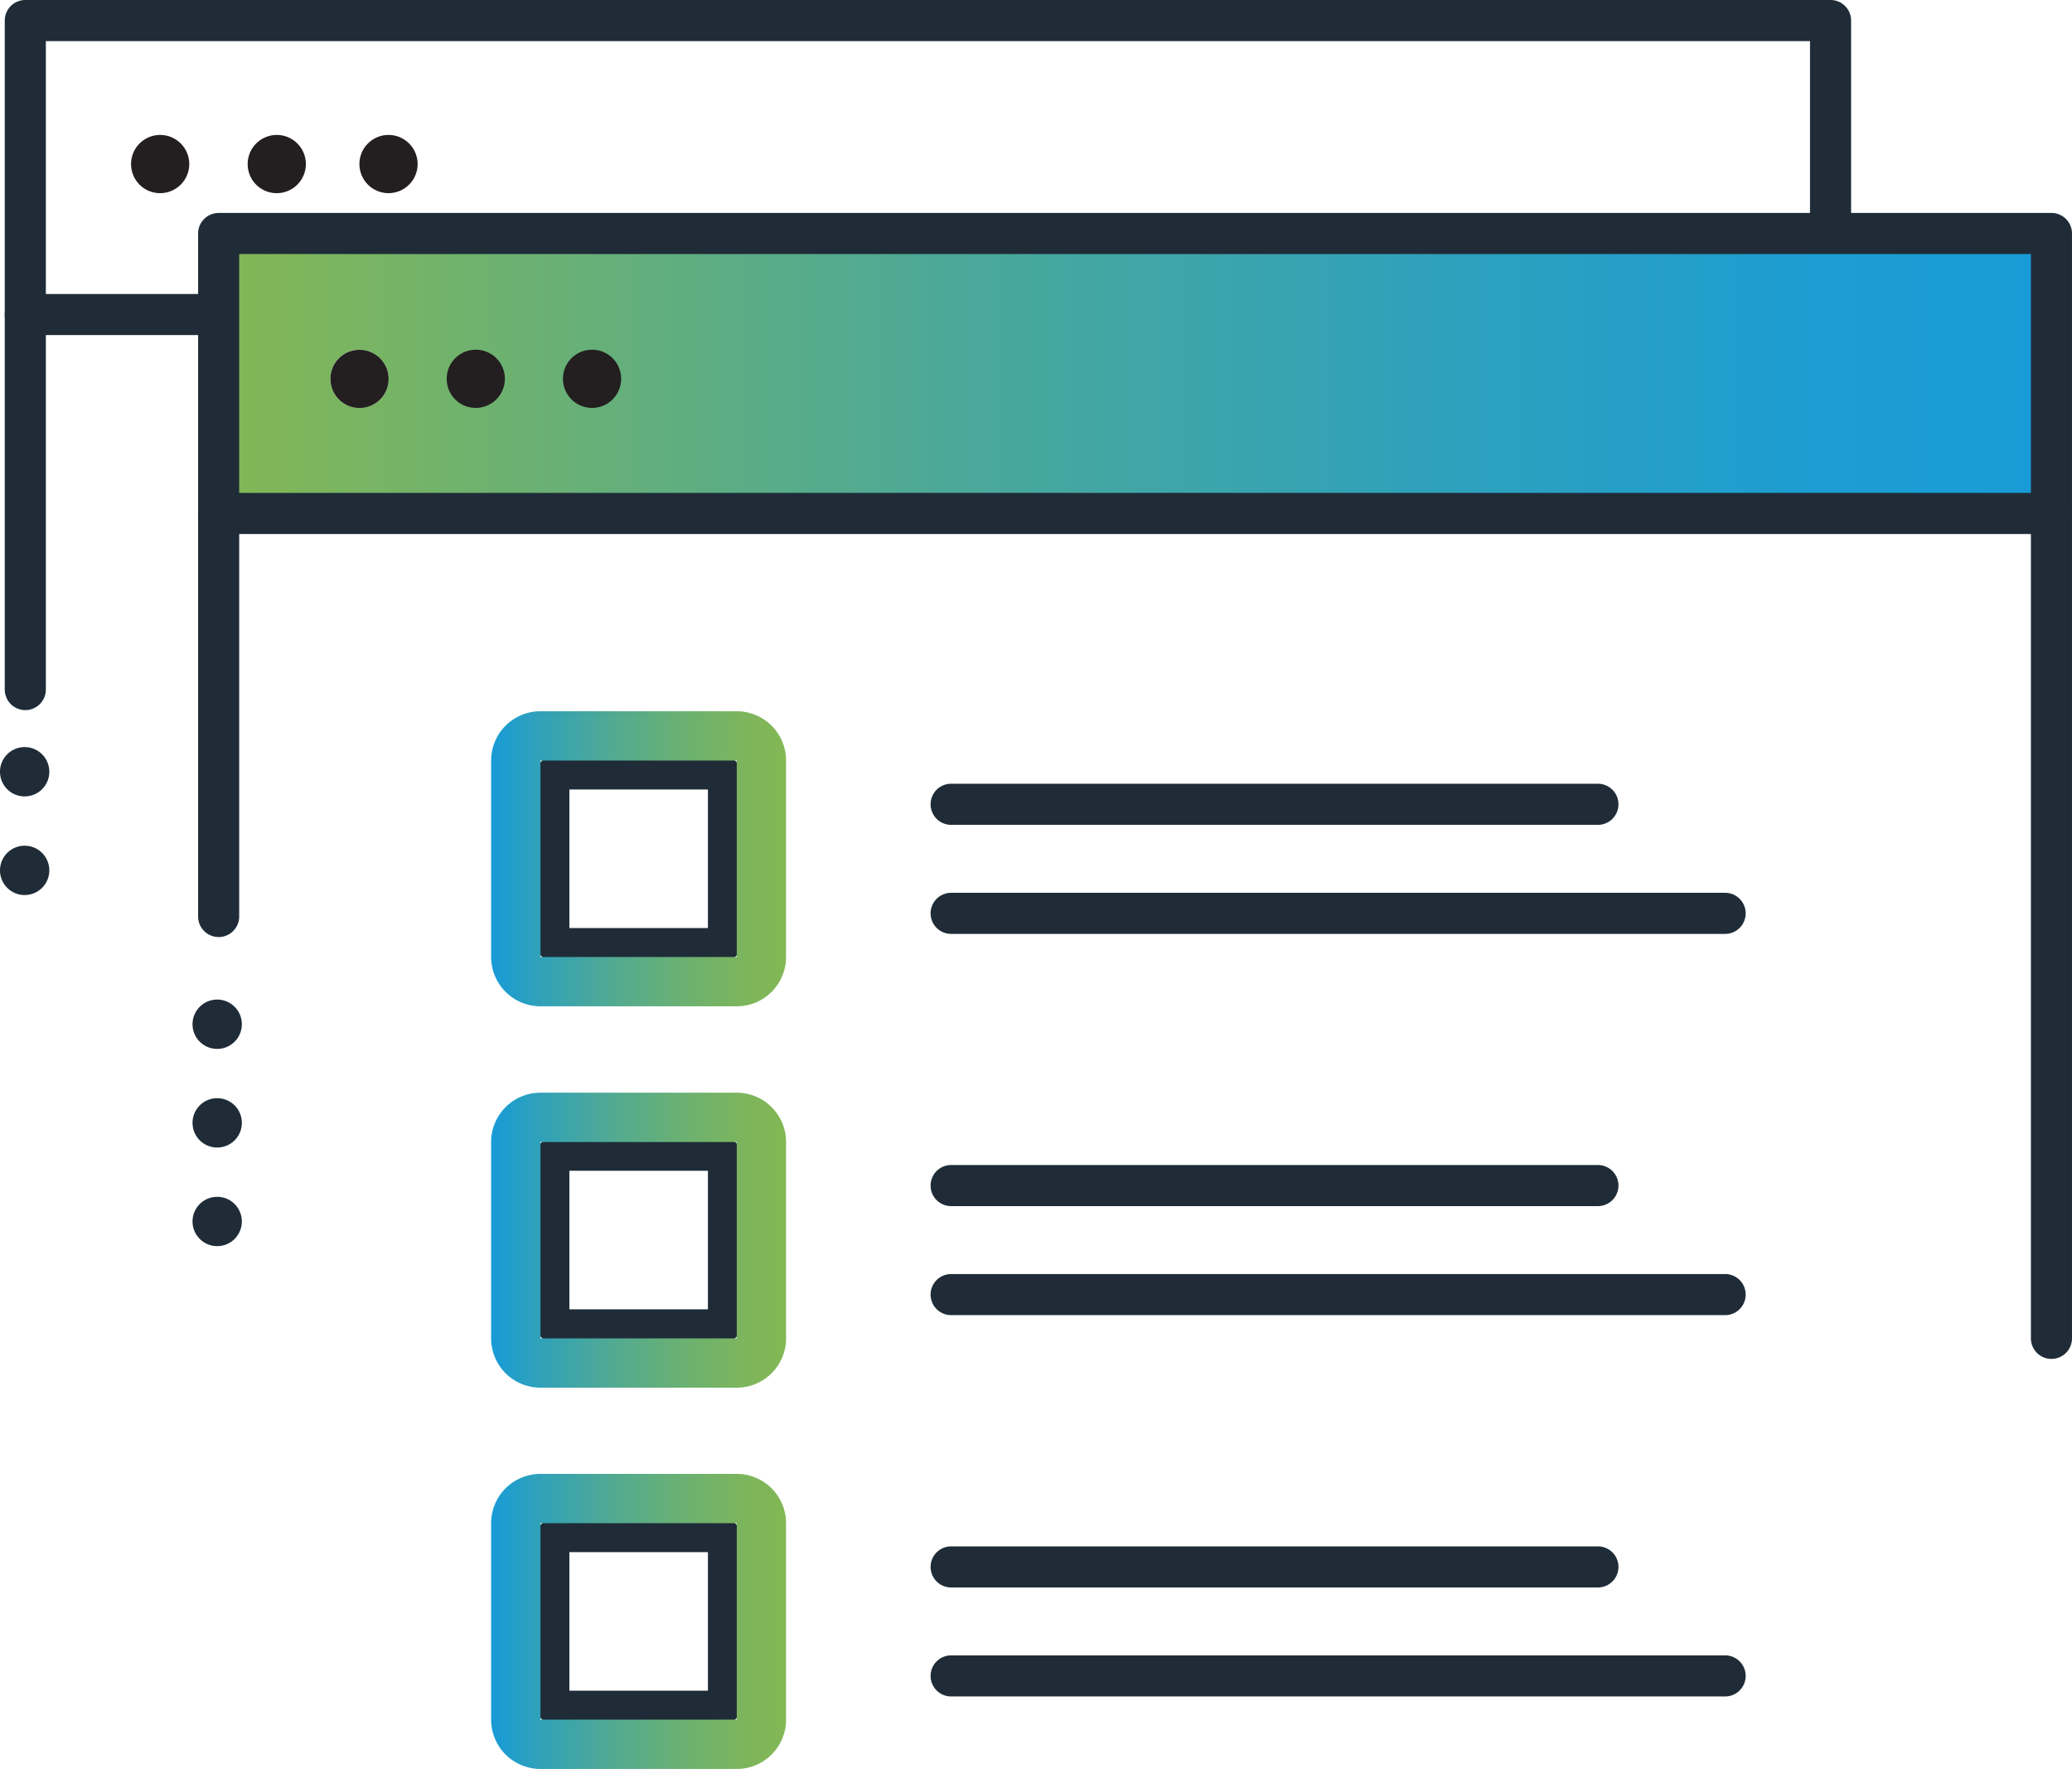
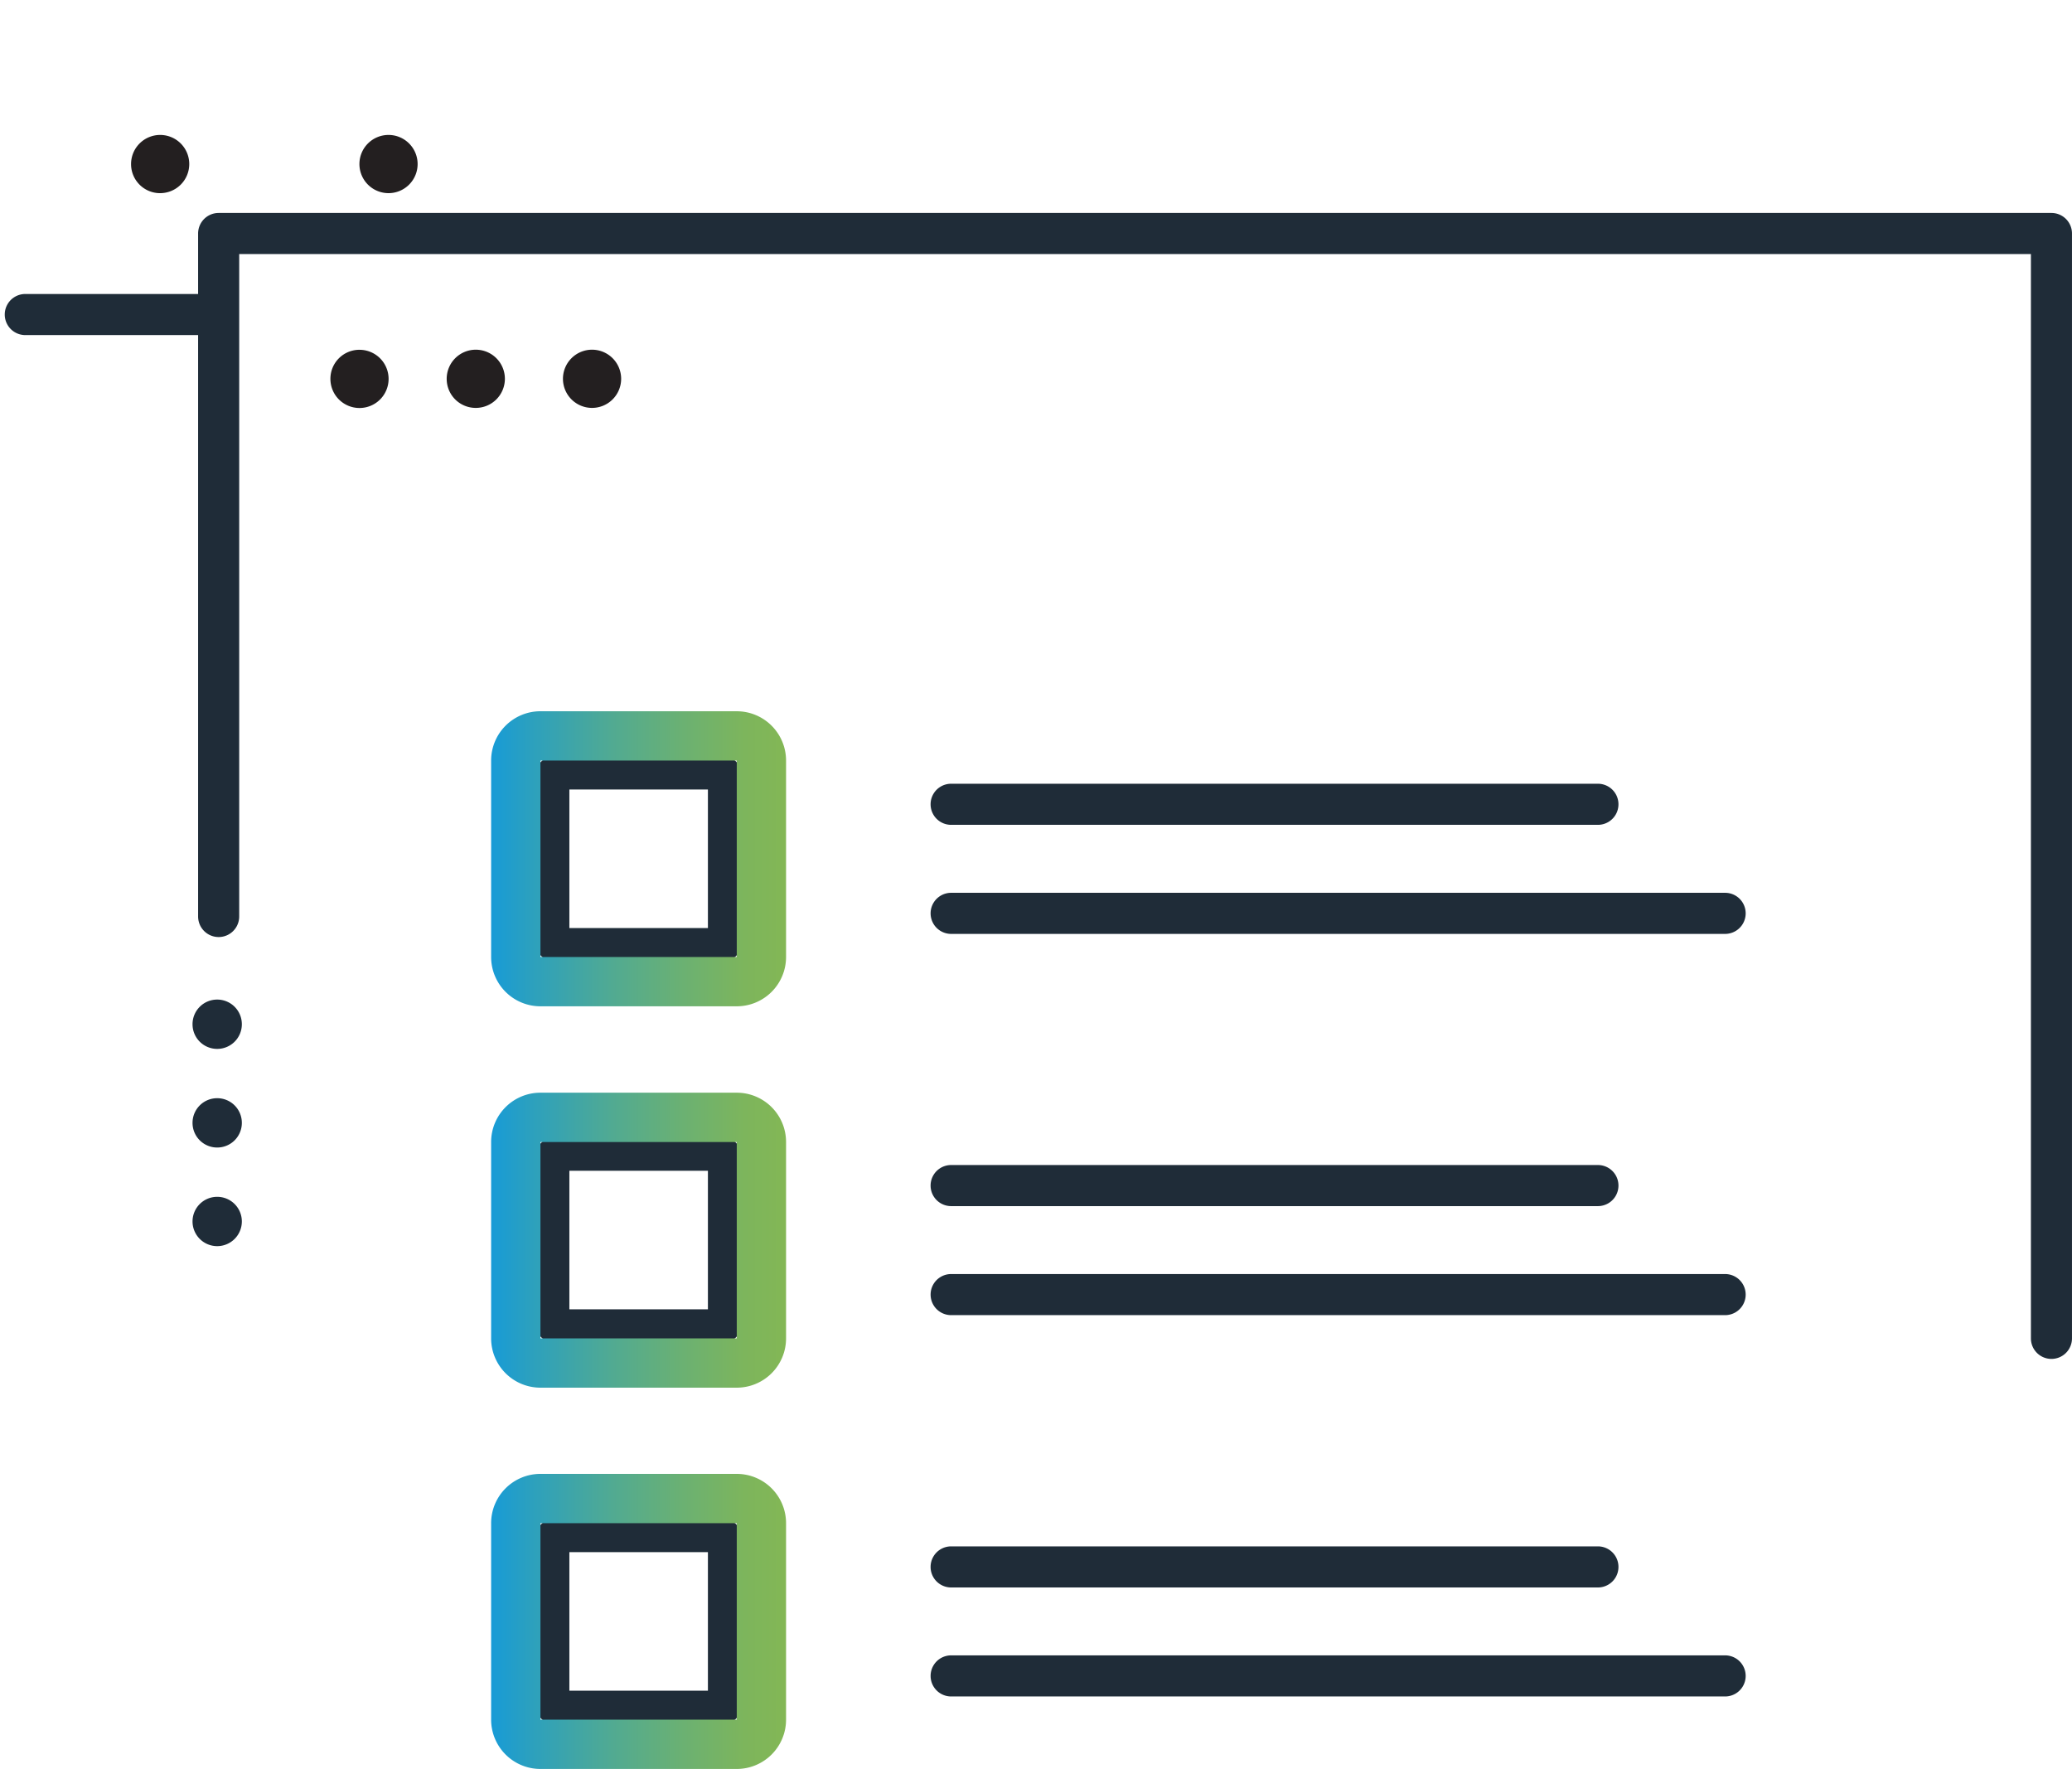
<svg xmlns="http://www.w3.org/2000/svg" xmlns:xlink="http://www.w3.org/1999/xlink" width="147.908" height="126.25" viewBox="0 0 147.908 126.25">
  <defs>
    <style>
      .cls-1 {
        fill: #1f2c38;
      }

      .cls-2 {
        fill: url(#linear-gradient);
      }

      .cls-3 {
        fill: url(#linear-gradient-2);
      }

      .cls-4 {
        fill: url(#linear-gradient-3);
      }

      .cls-5 {
        fill: url(#linear-gradient-4);
      }

      .cls-6 {
        fill: #231f20;
      }
    </style>
    <linearGradient id="linear-gradient" y1="0.971" x2="1" y2="0.971" gradientUnits="objectBoundingBox">
      <stop offset="0" stop-color="#179bd7" />
      <stop offset="0.13" stop-color="#2ba0bf" />
      <stop offset="0.41" stop-color="#51aa92" />
      <stop offset="0.66" stop-color="#6cb171" />
      <stop offset="0.86" stop-color="#7db55c" />
      <stop offset="1" stop-color="#83b755" />
    </linearGradient>
    <linearGradient id="linear-gradient-2" y1="-1.615" y2="-1.615" xlink:href="#linear-gradient" />
    <linearGradient id="linear-gradient-3" y1="-4.198" y2="-4.198" xlink:href="#linear-gradient" />
    <linearGradient id="linear-gradient-4" y1="4.464" x2="1" y2="4.464" gradientUnits="objectBoundingBox">
      <stop offset="0" stop-color="#83b755" />
      <stop offset="0.13" stop-color="#70b26d" />
      <stop offset="0.41" stop-color="#4aa89a" />
      <stop offset="0.66" stop-color="#2fa1bb" />
      <stop offset="0.86" stop-color="#1e9dd0" />
      <stop offset="1" stop-color="#189bd7" />
    </linearGradient>
  </defs>
  <g id="Group_1052" data-name="Group 1052" transform="translate(-117.52 -138.05)">
    <g id="stroked" transform="translate(117.52 159.032)">
      <path id="Path_54" data-name="Path 54" class="cls-1" d="M131.849,176.753H119.566a1.466,1.466,0,0,1,0-2.933h12.283a1.466,1.466,0,1,1,0,2.933Z" transform="translate(-117.76 -173.82)" />
      <path id="Path_55" data-name="Path 55" class="cls-1" d="M196.219,244.692H183.983a1.174,1.174,0,0,1-1.173-1.173V231.283a1.173,1.173,0,0,1,1.173-1.173h12.236a1.173,1.173,0,0,1,1.173,1.173v12.236A1.174,1.174,0,0,1,196.219,244.692Zm-11.063-2.346h9.89v-9.89h-9.89Z" transform="translate(-144.512 -197.091)" />
      <path id="Path_56" data-name="Path 56" class="cls-2" d="M194.823,228.109v14.019H180.809V228.109h14.013m0-3.52H180.809a3.519,3.519,0,0,0-3.52,3.52v14.019a3.519,3.519,0,0,0,3.52,3.519h14.013a3.519,3.519,0,0,0,3.52-3.519V228.109A3.519,3.519,0,0,0,194.823,224.59Z" transform="translate(-142.23 -194.809)" />
      <path id="Path_57" data-name="Path 57" class="cls-1" d="M278.406,236.343h-46.17a1.466,1.466,0,0,1,0-2.933h46.17a1.466,1.466,0,1,1,0,2.933Z" transform="translate(-164.34 -198.456)" />
      <path id="Path_58" data-name="Path 58" class="cls-1" d="M287.487,249.613h-55.25a1.466,1.466,0,0,1,0-2.933h55.25a1.466,1.466,0,1,1,0,2.933Z" transform="translate(-164.34 -203.942)" />
      <path id="Path_59" data-name="Path 59" class="cls-1" d="M196.219,291.082H183.983a1.173,1.173,0,0,1-1.173-1.173V277.673a1.174,1.174,0,0,1,1.173-1.173h12.236a1.174,1.174,0,0,1,1.173,1.173v12.236A1.173,1.173,0,0,1,196.219,291.082Zm-11.063-2.346h9.89v-9.89h-9.89Z" transform="translate(-144.512 -216.27)" />
      <path id="Path_60" data-name="Path 60" class="cls-3" d="M194.823,274.52v14.013H180.809V274.52h14.013m0-3.52H180.809a3.519,3.519,0,0,0-3.52,3.52v14.013a3.519,3.519,0,0,0,3.52,3.52h14.013a3.519,3.519,0,0,0,3.52-3.52V274.52A3.519,3.519,0,0,0,194.823,271Z" transform="translate(-142.23 -213.996)" />
      <path id="Path_61" data-name="Path 61" class="cls-1" d="M278.406,282.733h-46.17a1.466,1.466,0,0,1,0-2.933h46.17a1.466,1.466,0,1,1,0,2.933Z" transform="translate(-164.34 -217.634)" />
      <path id="Path_62" data-name="Path 62" class="cls-1" d="M287.487,296h-55.25a1.466,1.466,0,0,1,0-2.933h55.25a1.466,1.466,0,1,1,0,2.933Z" transform="translate(-164.34 -223.12)" />
      <path id="Path_63" data-name="Path 63" class="cls-1" d="M196.219,337.482H183.983a1.174,1.174,0,0,1-1.173-1.173V324.073a1.174,1.174,0,0,1,1.173-1.173h12.236a1.174,1.174,0,0,1,1.173,1.173v12.236A1.174,1.174,0,0,1,196.219,337.482Zm-11.063-2.346h9.89v-9.89h-9.89Z" transform="translate(-144.512 -235.452)" />
      <path id="Path_64" data-name="Path 64" class="cls-4" d="M194.823,320.9v14.019H180.809V320.9h14.013m0-3.52H180.809a3.519,3.519,0,0,0-3.52,3.52v14.019a3.519,3.519,0,0,0,3.52,3.52h14.013a3.519,3.519,0,0,0,3.52-3.52V320.9A3.519,3.519,0,0,0,194.823,317.38Z" transform="translate(-142.23 -233.17)" />
      <path id="Path_65" data-name="Path 65" class="cls-1" d="M278.406,329.133h-46.17a1.466,1.466,0,0,1,0-2.933h46.17a1.466,1.466,0,0,1,0,2.933Z" transform="translate(-164.34 -236.817)" />
      <path id="Path_66" data-name="Path 66" class="cls-1" d="M287.487,342.393h-55.25a1.466,1.466,0,0,1,0-2.933h55.25a1.466,1.466,0,0,1,0,2.933Z" transform="translate(-164.34 -242.298)" />
      <path id="Path_67" data-name="Path 67" class="cls-1" d="M140.95,275.508a1.757,1.757,0,0,1,1.76-1.76h0a1.757,1.757,0,0,1,1.76,1.76h0a1.762,1.762,0,0,1-1.76,1.76h0A1.762,1.762,0,0,1,140.95,275.508Zm0-7.039a1.757,1.757,0,0,1,1.76-1.76h0a1.757,1.757,0,0,1,1.76,1.76h0a1.757,1.757,0,0,1-1.76,1.76h0A1.757,1.757,0,0,1,140.95,268.469Zm0-7.039a1.757,1.757,0,0,1,1.76-1.76h0a1.757,1.757,0,0,1,1.76,1.76h0a1.757,1.757,0,0,1-1.76,1.76h0A1.757,1.757,0,0,1,140.95,261.43Z" transform="translate(-127.206 -209.312)" />
-       <path id="Path_68" data-name="Path 68" class="cls-1" d="M117.52,237.749a1.757,1.757,0,0,1,1.76-1.76h0a1.757,1.757,0,0,1,1.76,1.76h0a1.757,1.757,0,0,1-1.76,1.76h0A1.757,1.757,0,0,1,117.52,237.749Zm0-7.039a1.757,1.757,0,0,1,1.76-1.76h0a1.757,1.757,0,0,1,1.76,1.76h0a1.757,1.757,0,0,1-1.76,1.76h0A1.757,1.757,0,0,1,117.52,230.71Z" transform="translate(-117.52 -196.612)" />
    </g>
    <g id="Marketplace_-_cPSSL" data-name="Marketplace - cPSSL" transform="translate(117.86 138.05)">
-       <path id="Path_69" data-name="Path 69" class="cls-1" d="M119.566,188.731a1.466,1.466,0,0,1-1.466-1.466V139.516a1.466,1.466,0,0,1,1.466-1.466H248.433a1.466,1.466,0,0,1,1.466,1.466v14.3a1.466,1.466,0,0,1-2.933,0V140.983H121.033v46.281A1.466,1.466,0,0,1,119.566,188.731Z" transform="translate(-118.1 -138.05)" />
-     </g>
+       </g>
    <g id="Try_-_Getting_Started" data-name="Try - Getting Started" transform="translate(126.876 147.682)">
-       <path id="Path_70" data-name="Path 70" class="cls-5" d="M274.978,166.46v19.979H144.17V166.46ZM156.271,176.837a2.077,2.077,0,1,0-2.082,2.071h.006a2.07,2.07,0,0,0,2.077-2.065Z" transform="translate(-137.894 -159.427)" />
      <path id="Path_71" data-name="Path 71" class="cls-6" d="M159.8,180.61a2.077,2.077,0,1,1-2.071,2.082v-.006a2.07,2.07,0,0,1,2.065-2.077Z" transform="translate(-143.499 -165.277)" />
-       <path id="Path_72" data-name="Path 72" class="cls-1" d="M273.924,200.953H143.086a1.466,1.466,0,1,1,0-2.933H273.924a1.466,1.466,0,1,1,0,2.933Z" transform="translate(-136.839 -172.474)" />
      <path id="Path_73" data-name="Path 73" class="cls-1" d="M273.924,245.747a1.466,1.466,0,0,1-1.466-1.466V166.893h-127.9v47.279a1.466,1.466,0,1,1-2.933,0V165.426a1.466,1.466,0,0,1,1.466-1.466H273.924a1.466,1.466,0,0,1,1.466,1.466v78.854A1.466,1.466,0,0,1,273.924,245.747Z" transform="translate(-136.839 -158.393)" />
      <path id="Path_74" data-name="Path 74" class="cls-6" d="M173.951,184.753a2.077,2.077,0,1,0-2.071-2.082v.012A2.07,2.07,0,0,0,173.951,184.753Z" transform="translate(-149.349 -165.273)" />
      <path id="Path_75" data-name="Path 75" class="cls-6" d="M188.1,184.753a2.077,2.077,0,1,0-2.071-2.082v.012A2.077,2.077,0,0,0,188.1,184.753Z" transform="translate(-155.199 -165.273)" />
      <path id="Path_76" data-name="Path 76" class="cls-6" d="M135.541,158.623a2.077,2.077,0,1,0-2.071-2.082v.006a2.07,2.07,0,0,0,2.065,2.077Z" transform="translate(-133.47 -154.47)" />
-       <path id="Path_77" data-name="Path 77" class="cls-6" d="M149.731,158.623a2.077,2.077,0,1,0-2.071-2.082v.006a2.07,2.07,0,0,0,2.065,2.077Z" transform="translate(-139.336 -154.47)" />
      <path id="Path_78" data-name="Path 78" class="cls-6" d="M163.337,158.623a2.077,2.077,0,1,0-2.077-2.077h0A2.077,2.077,0,0,0,163.337,158.623Z" transform="translate(-144.959 -154.47)" />
    </g>
  </g>
</svg>